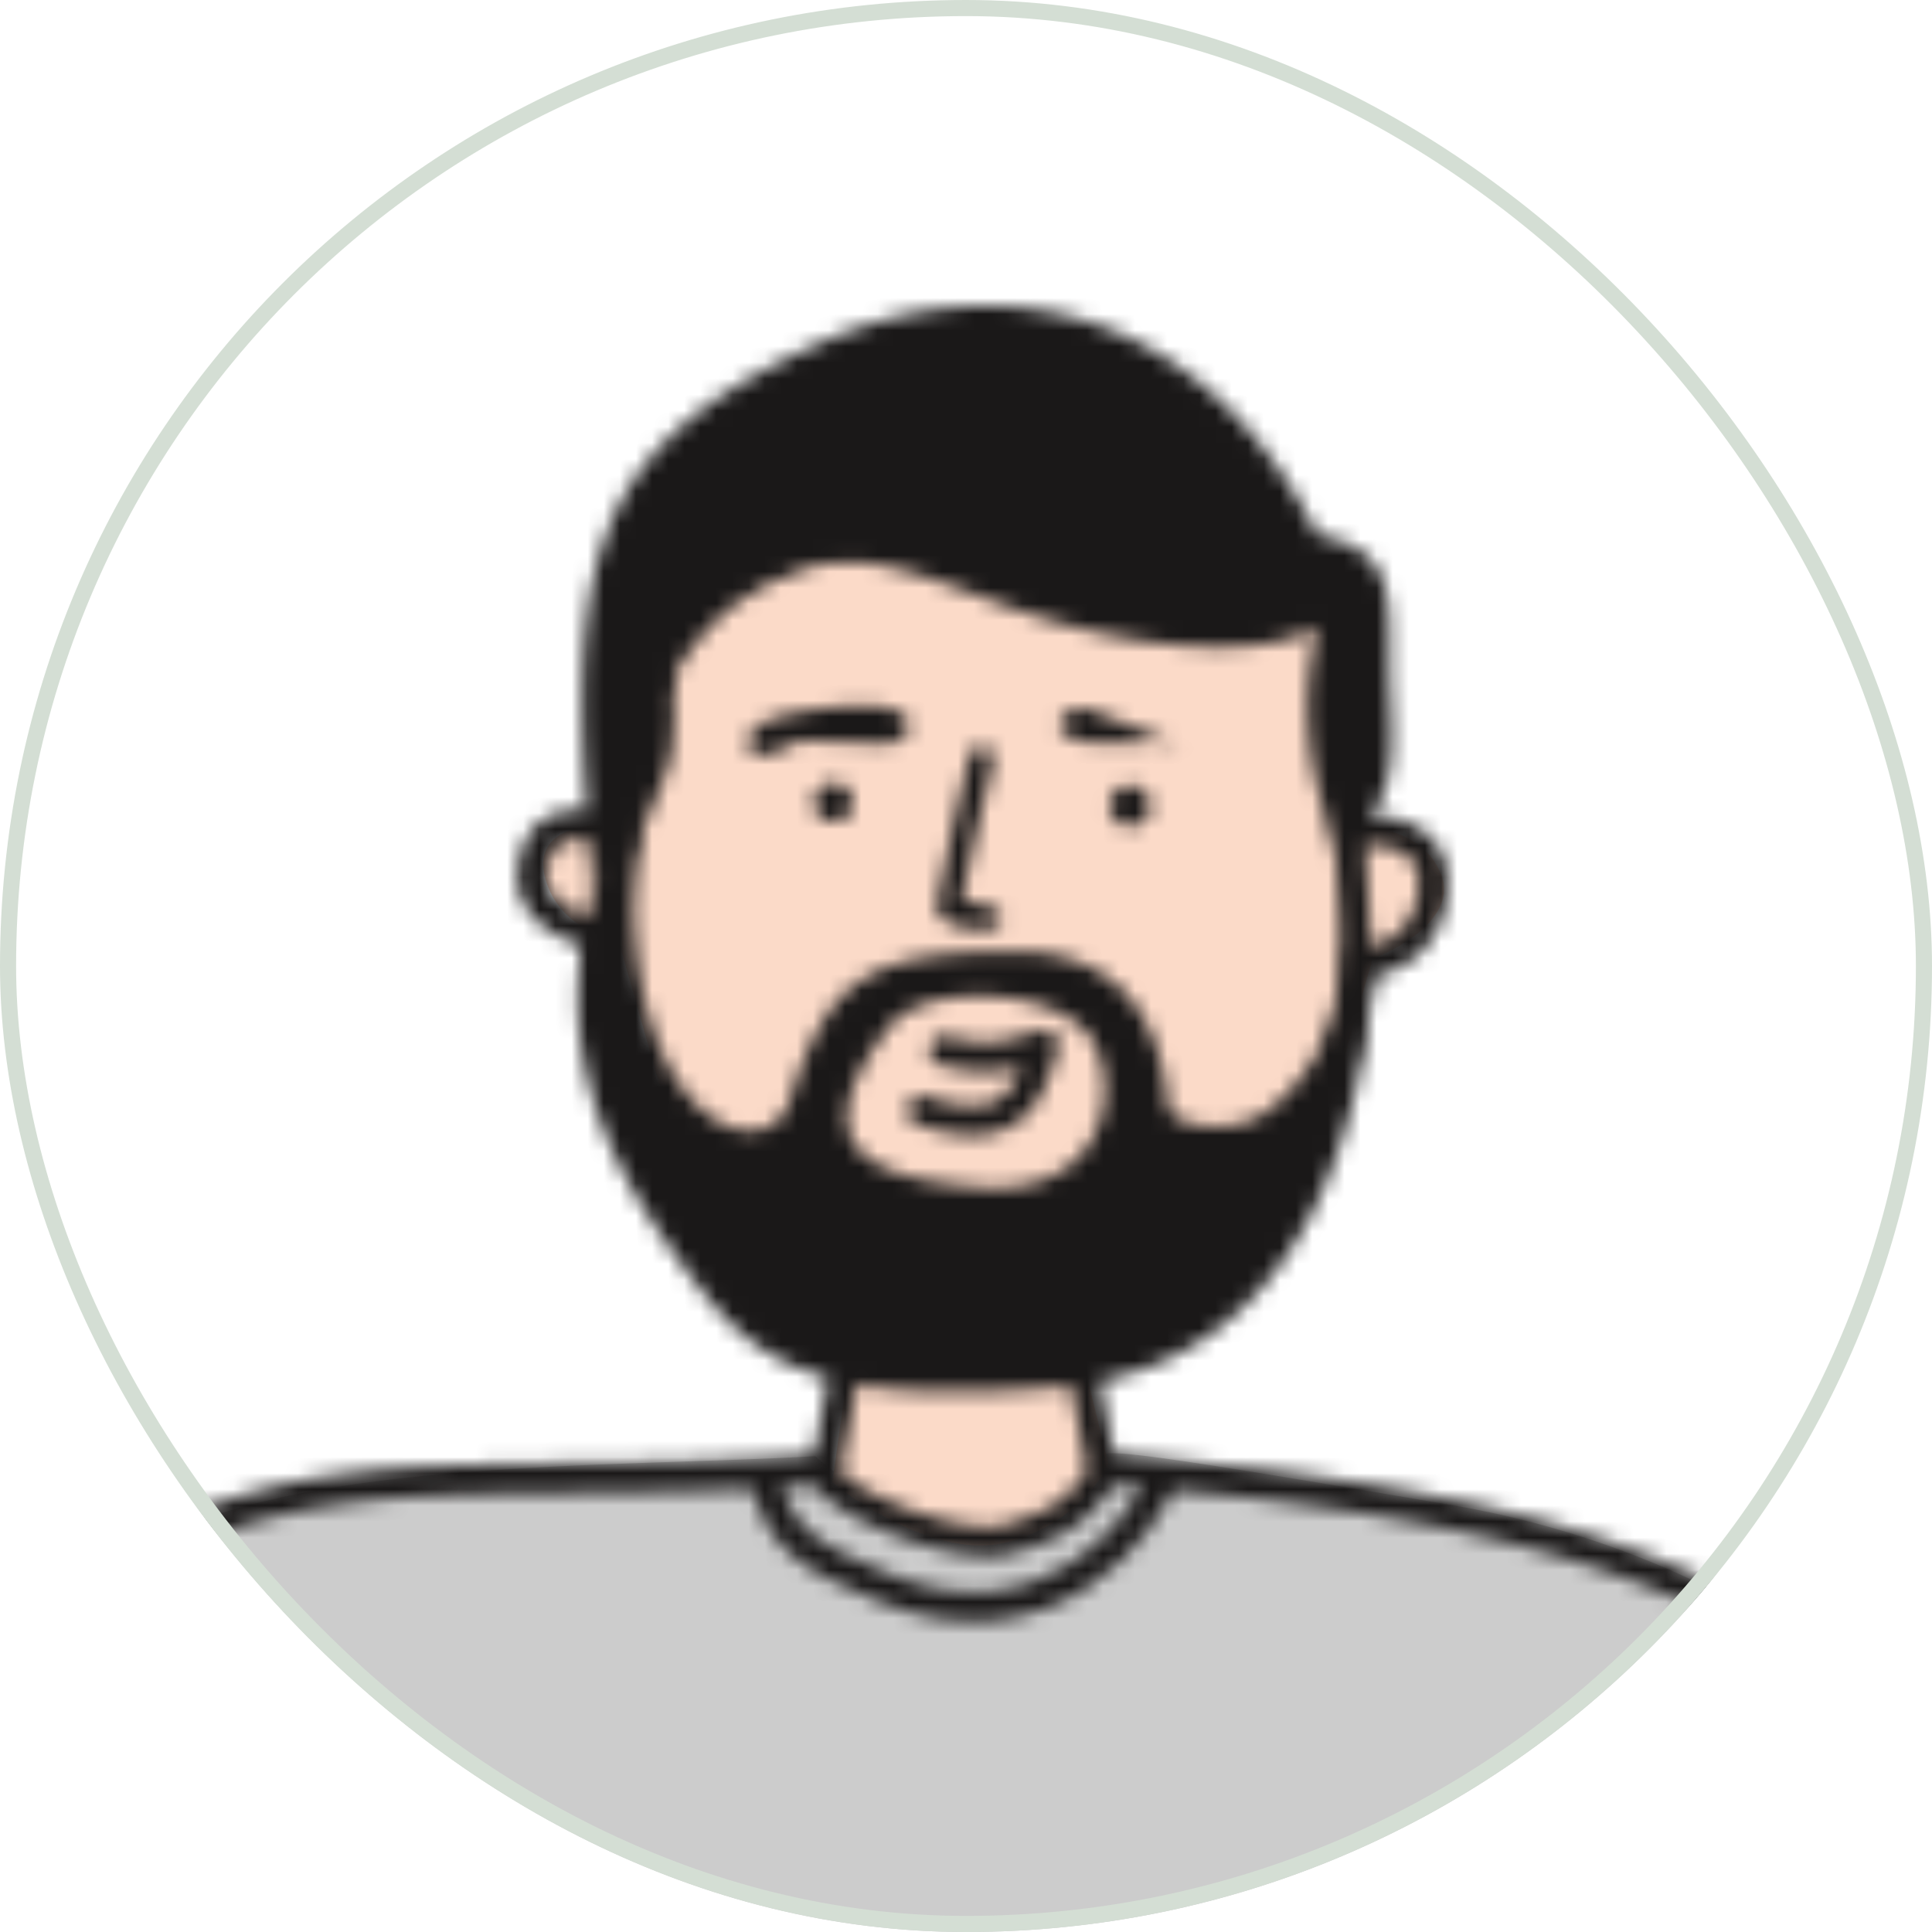
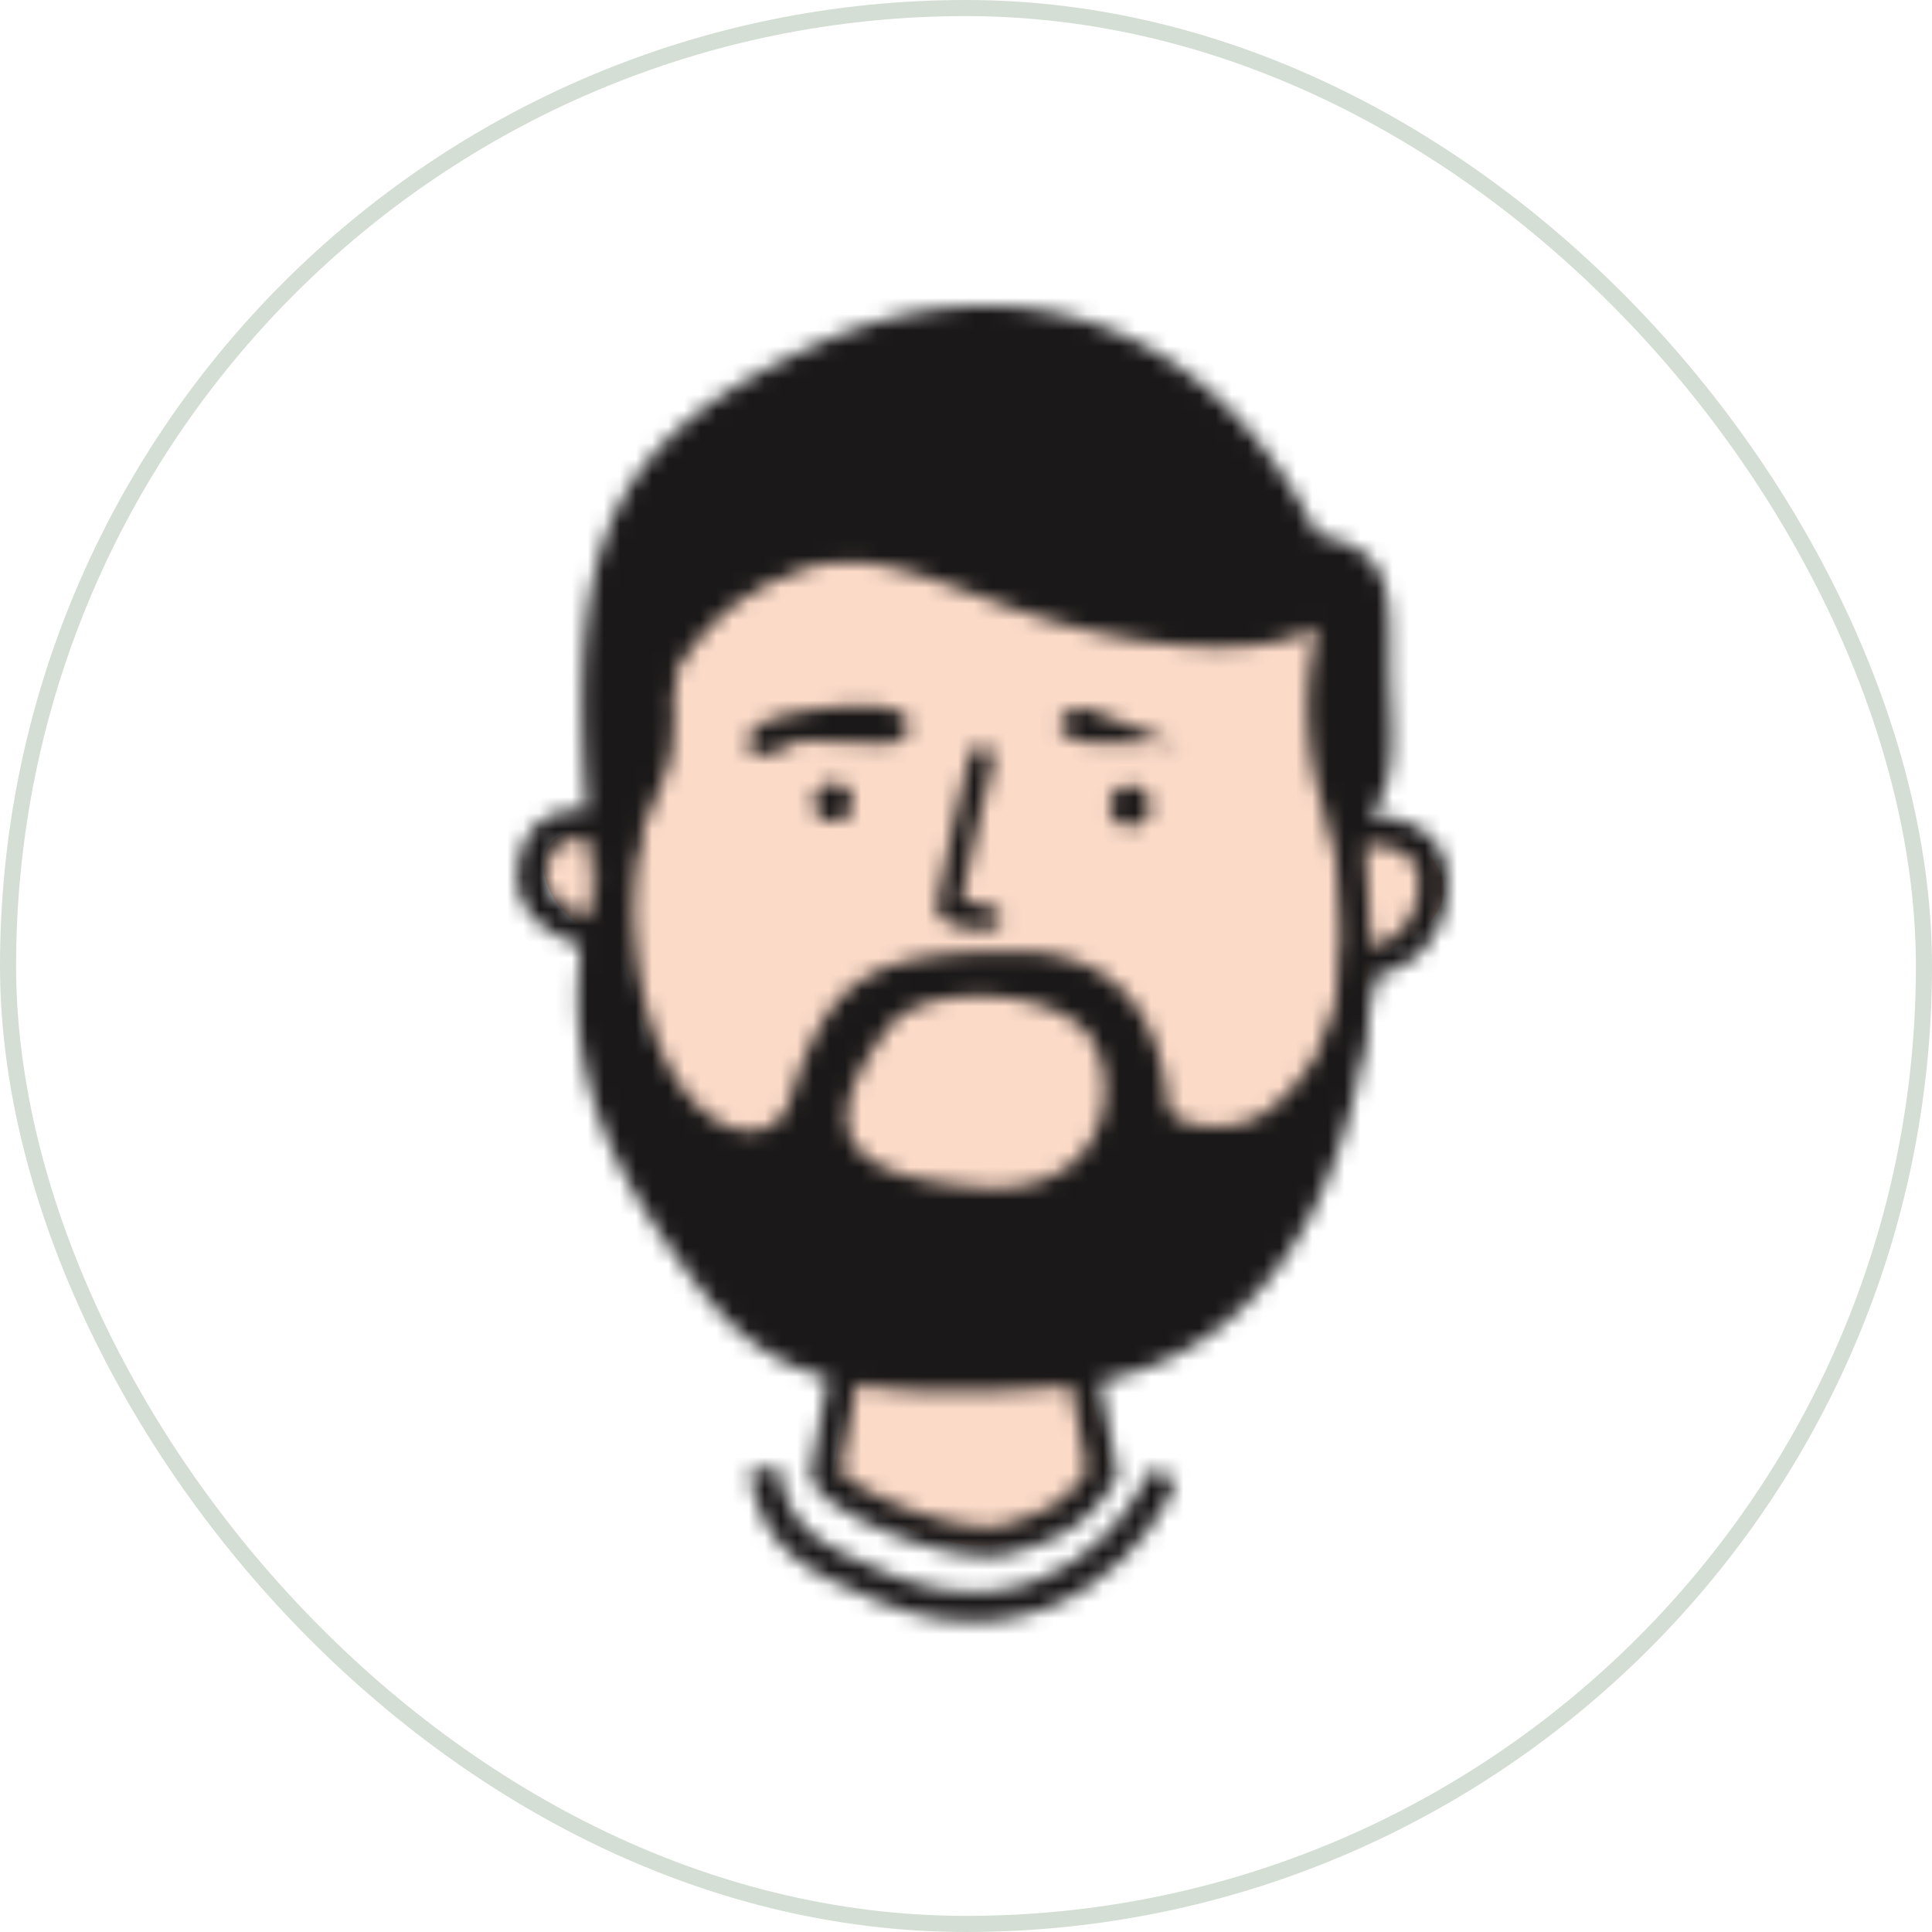
<svg xmlns="http://www.w3.org/2000/svg" width="120" height="120" fill="none" viewBox="0 0 120 120">
  <g clip-path="url(#clip0_7250_21550)">
-     <path fill="#000" fill-opacity=".2" d="M6.603 97.572c8.585-7.127 30.364-6.335 44.036-7.127 1.643 1.478 5.882 4.435 9.697 4.435 3.816 0 6.995-2.957 8.108-4.435.053-.528 3.8 0 21.731 3.04 17.932 3.042 46.17 16.561 43.207 61.008l-19.261 7.038h-2.519a10 10 0 0 0-9.976 9.312l-2.321 33.654L-3.89 223.099V107.074c.636-.792 3.625-3.801 10.492-9.502" />
    <path fill="#FBDAC8" d="m67.186 84.172 1.66 6.767c-.553 1.253-2.619 3.985-6.455 4.887s-8.73-2.13-10.697-3.76l1.106-7.894-10.328-11.467-4.057-14.285c-1.291-.188-4.02-1.279-4.611-4.136-.59-2.857 2.828-3.195 4.611-3.007v-12.03l7.93-7.895 37.624 4.887v15.038c1.414-.063 4.5.45 5.533 3.007s-2.397 4.574-4.242 5.263l-2.397 8.271z" />
    <mask id="mask0_7250_21550" width="153" height="199" x="-17" y="19" maskUnits="userSpaceOnUse" style="mask-type:alpha">
      <path fill="#3E5A4B" d="M67.48 43.996c-.833.137-1.473.166-1.637.994-.142.715 1.477 1.172 2.206 1.16l3.596-.058a5.3 5.3 0 0 1 1.948.34M52.413 50.848a1.2 1.2 0 1 0-1.321-2.004 1.2 1.2 0 0 0 1.32 2.004M70.882 51.106a1.251 1.251 0 1 0-1.376-2.09 1.251 1.251 0 0 0 1.376 2.09M55.623 44.144c.291.133.574.336.762.596.185.256.226.666-.556 1.205-.269.185-.6.254-.927.242l-4.809-.175a1.8 1.8 0 0 0-.858.18l-1.095.532c-.927.45-2.11-.11-1.583-.996.261-.44.754-.865 1.643-1.154 2.249-.625 6.082-1.04 7.423-.43" />
-       <path fill="#3E5A4B" fill-rule="evenodd" d="M65.488 64.268a.91.91 0 0 1 .219.886c-.435 1.484-.975 3.295-2.308 4.382-1.437 1.172-3.499 1.319-6.453.29a.907.907 0 0 1 .597-1.712c2.712.944 3.993.601 4.71.017.523-.427.884-1.074 1.2-1.903-.431.119-.856.222-1.314.282-.998.131-2.058.043-3.705-.35a.907.907 0 1 1 .422-1.764c1.536.367 2.354.407 3.047.316a8 8 0 0 0 1.142-.253l.428-.122c.333-.096.713-.206 1.136-.316a.9.9 0 0 1 .879.246" clip-rule="evenodd" />
      <path fill="#3E5A4B" d="M50.596 21.451c-14.633 6.66-15.81 14.079-13.52 35.592 1.694-4.61 2.172-15.82 9.779-20.299 5.275-3.106 8.237-1.85 15.345.787 7.633 2.833 16.324 3.596 19.617 1.338l-.257 1.453a20.85 20.85 0 0 0 .48 9.355l.984 3.452c3.454-3.431 3.6-4.803 3.335-10.032-.265-5.228.964-8.818-4.542-9.882-6.348-12.91-18.535-17.537-31.221-11.764" />
      <path fill="#3E5A4B" fill-rule="evenodd" d="M79.156 36.62c-3.076-1.829-8.71-3.329-18.492-3.145-12.149.229-17.442 3.927-19.758 7.77-2.244 3.724-1.876 7.843-1.681 10.021l.029.33.117 1.372-1.306-.435c-1.573-.522-2.565-.476-3.131-.19-.494.248-.906.81-.979 2.046-.041.7.35 1.33 1.093 1.858.747.53 1.704.838 2.396.894l1.204.096-.429 1.13c-.18.473-.237 1.462-.037 2.94.194 1.432.607 3.187 1.233 5.097 1.253 3.824 3.327 8.182 6.076 11.716 3.29 4.23 8.673 5.795 14.115 5.7 5.45-.095 10.726-1.855 13.586-3.983 3.178-2.365 5.691-6.105 7.462-9.957 1.769-3.85 2.747-7.706 2.927-10.21l.06-.842h.844c1.668 0 2.706-.918 3.24-2.07.569-1.231.482-2.539.093-3.147-.318-.497-.85-.814-1.541-.979-.696-.166-1.476-.157-2.138-.062l-.965.14-.77-10.948.025-.12c.232-1.146-.225-3.209-3.273-5.022m5.074 5.253c.358-2.076-.695-4.757-4.147-6.81-3.497-2.08-9.526-3.588-19.453-3.4-12.489.234-18.516 4.064-21.277 8.646-2.24 3.718-2.196 7.748-2.017 10.154-1.214-.241-2.315-.195-3.218.26-1.29.65-1.879 1.967-1.973 3.559-.092 1.56.828 2.717 1.854 3.444.701.498 1.519.85 2.289 1.048-.09.8-.04 1.758.097 2.776.212 1.565.655 3.43 1.307 5.418 1.302 3.974 3.463 8.53 6.368 12.265 3.776 4.856 9.829 6.5 15.577 6.4 5.74-.1 11.41-1.94 14.638-4.341 3.514-2.616 6.188-6.655 8.026-10.655 1.672-3.638 2.692-7.332 3.013-10.051 2.026-.281 3.369-1.581 4.056-3.067.742-1.603.797-3.602-.025-4.885-.65-1.016-1.664-1.53-2.647-1.766a7.2 7.2 0 0 0-1.848-.176z" clip-rule="evenodd" />
      <path fill="#3E5A4B" fill-rule="evenodd" d="M83.056 54.577c.366 5.242.715 10.241-4.083 14.242-2.349 1.958-6.193 1.075-6.388 0a8 8 0 0 1-.053-.412c-.23-2.03-1.055-9.299-9.403-9.299-9.1 0-11.7 1.579-14.072 9.25-1.663 5.383-14.1 0-8.07-25.256-1.397 0-1.873 2.644-2.422 5.697-.324 1.797-.673 3.736-1.25 5.361-3.77 10.598.704 18.433 4.912 24.206 4.207 5.773 7.235 9.154 23.64 7.778 15.98-1.34 18.876-18.294 19.404-25.577l-.528-8.817-1.887-1.467c0 1.44.1 2.875.2 4.294m-27.864 9.25c2.223-2.948 10.938-2.484 12.745.953 1.83 3.48.229 9.534-7.034 8.983-7.264-.55-11.193-2.665-5.711-9.937" clip-rule="evenodd" />
      <path fill="#3E5A4B" d="M60.867 57.753s-2.817-.06-2.679-1.528c.035-.367 1.847-9.094 2.065-9.443s.602-.5.97-.465c.35.218.498.603.464.97-.235.533-1.637 7.093-1.958 8.544.35.218.885.28 1.342.394s1.028.257 1.132.683c.162.662-.786.897-1.337.845M40.741 49.513c2.016-4.127.588-5.639 1.268-7.819l-3.054.045c-.193 5.155.358 16.022.358 14.533v-.055c0-1.844 0-3.778 1.428-6.704" />
      <path fill="#3E5A4B" fill-rule="evenodd" d="m67.521 91.315-1.542-8.1 1.78-.34 1.674 8.785-.177.296c-.72 1.206-1.508 2.124-2.56 2.853-1.04.72-2.286 1.219-3.864 1.665-.968.273-2.195.204-3.406-.013-1.237-.221-2.57-.618-3.806-1.094-1.234-.475-2.404-1.04-3.31-1.615a7.6 7.6 0 0 1-1.181-.898c-.302-.29-.619-.672-.74-1.13l-.053-.199 1.621-8.647 1.782.334-1.527 8.147c.037.047.092.11.174.188.204.197.504.426.895.674.78.494 1.836 1.01 2.99 1.454 1.153.444 2.373.804 3.474 1.001 1.128.202 2.026.213 2.593.053 1.492-.422 2.52-.854 3.325-1.411.715-.495 1.294-1.118 1.858-2.003" clip-rule="evenodd" />
      <path fill="#3E5A4B" fill-rule="evenodd" d="M49.1 96.522c-1.393-1.235-2.193-2.814-2.555-5.128l1.791-.28c.312 1.994.956 3.155 1.967 4.05 1.069.948 2.606 1.656 4.887 2.598 4.896 2.022 8.691 1.061 11.387-.704 2.756-1.804 4.37-4.458 4.774-5.739l1.73.544c-.531 1.688-2.41 4.683-5.511 6.713-3.161 2.069-7.585 3.128-13.073.862-2.234-.923-4.062-1.734-5.397-2.916" clip-rule="evenodd" />
-       <path fill="#3E5A4B" fill-rule="evenodd" d="M35.699 90.886c4.723-.044 9.835-.091 15.497-.535l.142 1.807c-5.73.45-10.92.498-15.648.541q-1.764.015-3.445.038c-5.647.083-10.587.315-15.127 1.438C8.158 96.39.571 102.127-7.457 117.8c-2.315 4.52-4.006 10.791-5.202 18.088-1.195 7.284-1.887 15.532-2.236 23.969-.698 16.875-.02 34.452.745 46.491l-1.81.115c-.766-12.073-1.449-29.718-.747-46.681.35-8.481 1.048-16.806 2.258-24.187 1.208-7.368 2.936-13.854 5.378-18.622 8.176-15.963 16.118-22.176 25.754-24.56 4.76-1.177 9.883-1.407 15.536-1.49a640 640 0 0 1 3.48-.038M105.469 97.893c-10.24-4.604-22.673-6.426-36.922-7.543l-.142 1.807c14.223 1.116 26.386 2.923 36.32 7.39 9.888 4.446 17.598 11.543 22.895 23.339 3.959 8.818 5.057 19.252 4.412 34.09-.534 12.268-2.252 27.455-4.478 47.123-.467 4.131-.957 8.46-1.463 13.001l1.802.201c.505-4.528.994-8.848 1.461-12.975 2.225-19.668 3.953-34.934 4.489-47.271.649-14.933-.437-25.707-4.569-34.912-5.481-12.207-13.52-19.625-23.805-24.25" clip-rule="evenodd" />
    </mask>
    <g mask="url(#mask0_7250_21550)">
      <path fill="#1A1818" d="m-22.78 144.935 36.06-99.438 1.263-21.45L76.998.074 147.971 70.1l-15.772 143.838-28.073-24.289-13.88-1.892-46.053-35.329z" />
    </g>
  </g>
  <rect width="119" height="119" x=".5" y=".5" stroke="#D4DED4" rx="59.5" />
  <defs>
    <clipPath id="clip0_7250_21550">
      <rect width="120" height="120" fill="#fff" rx="60" />
    </clipPath>
  </defs>
</svg>